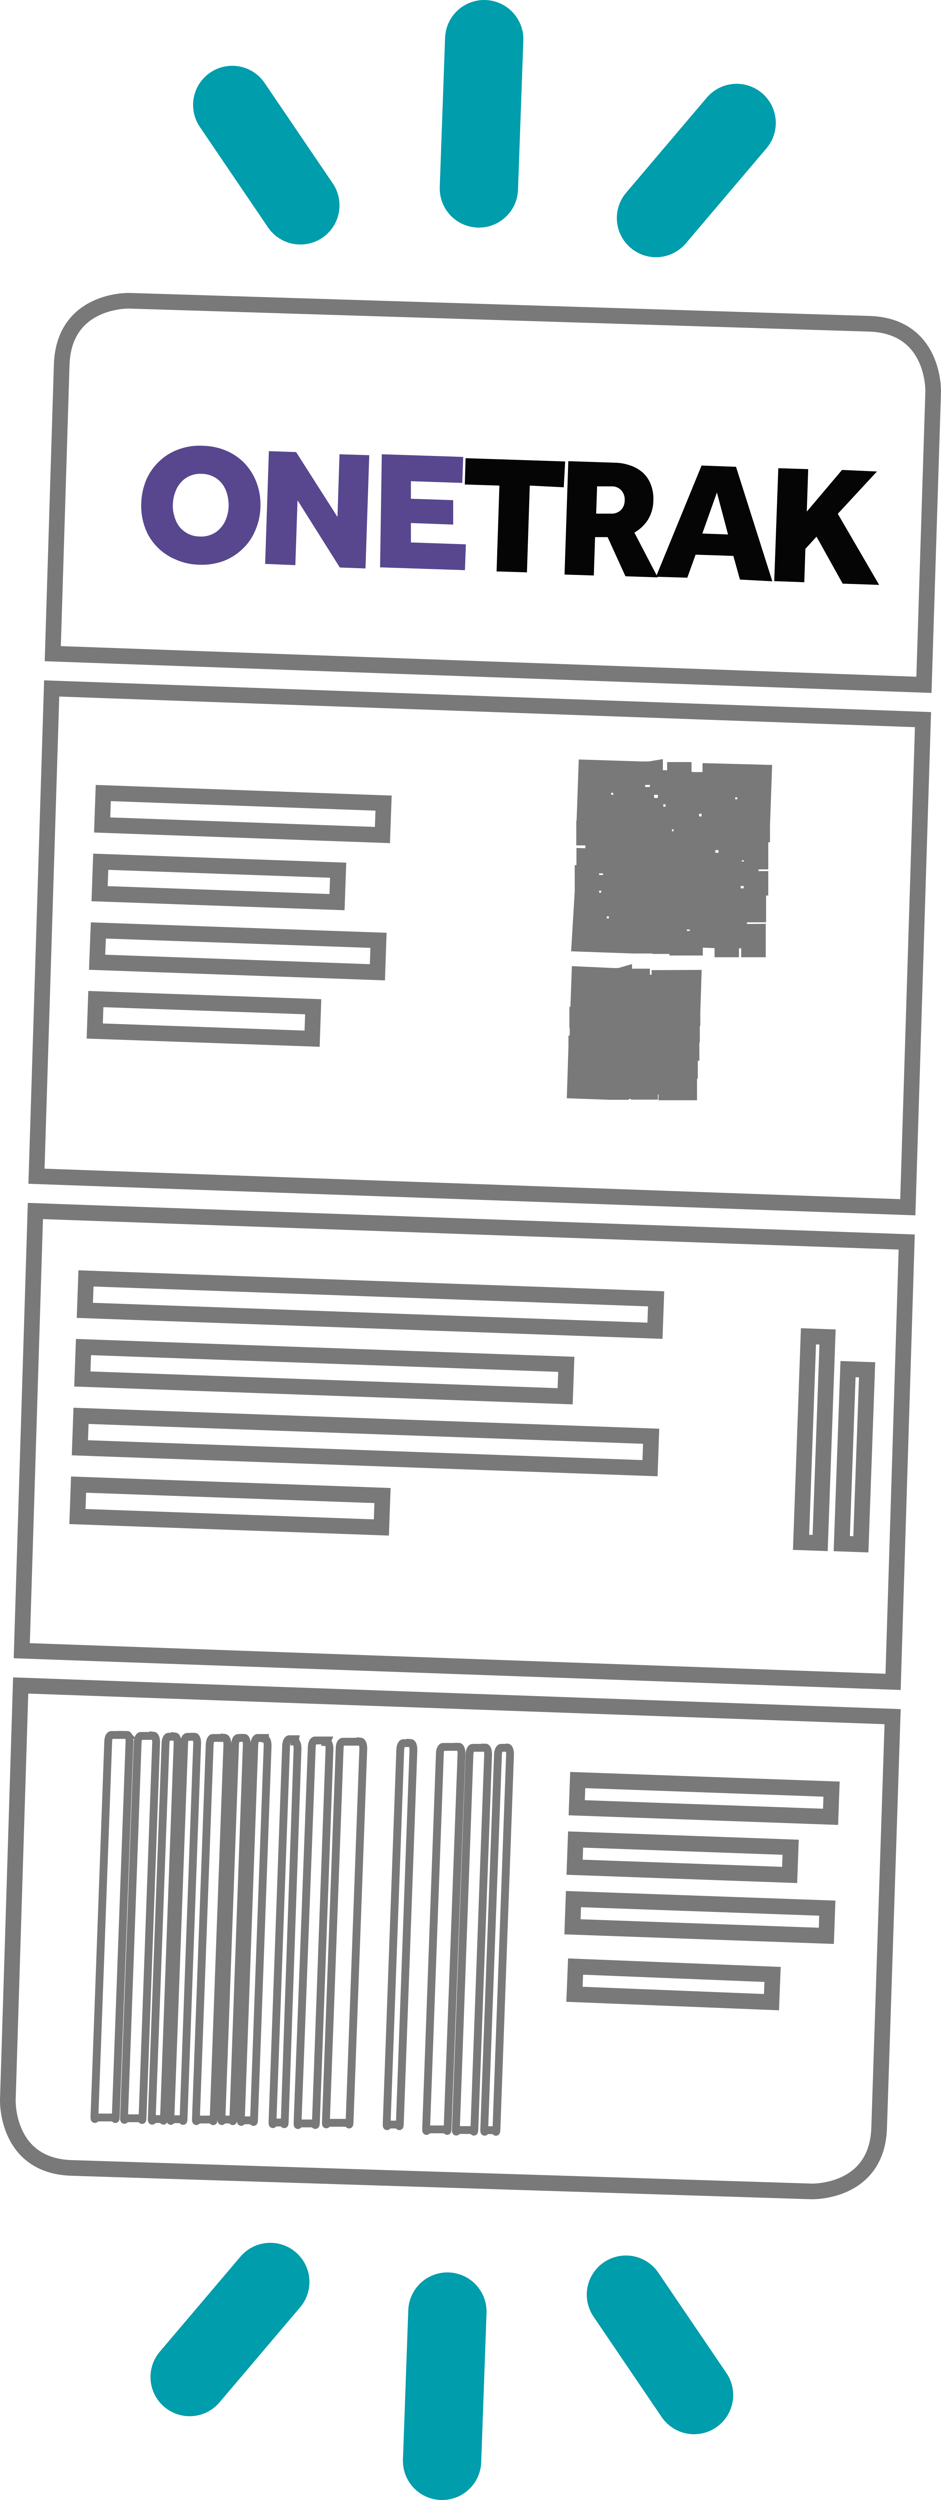
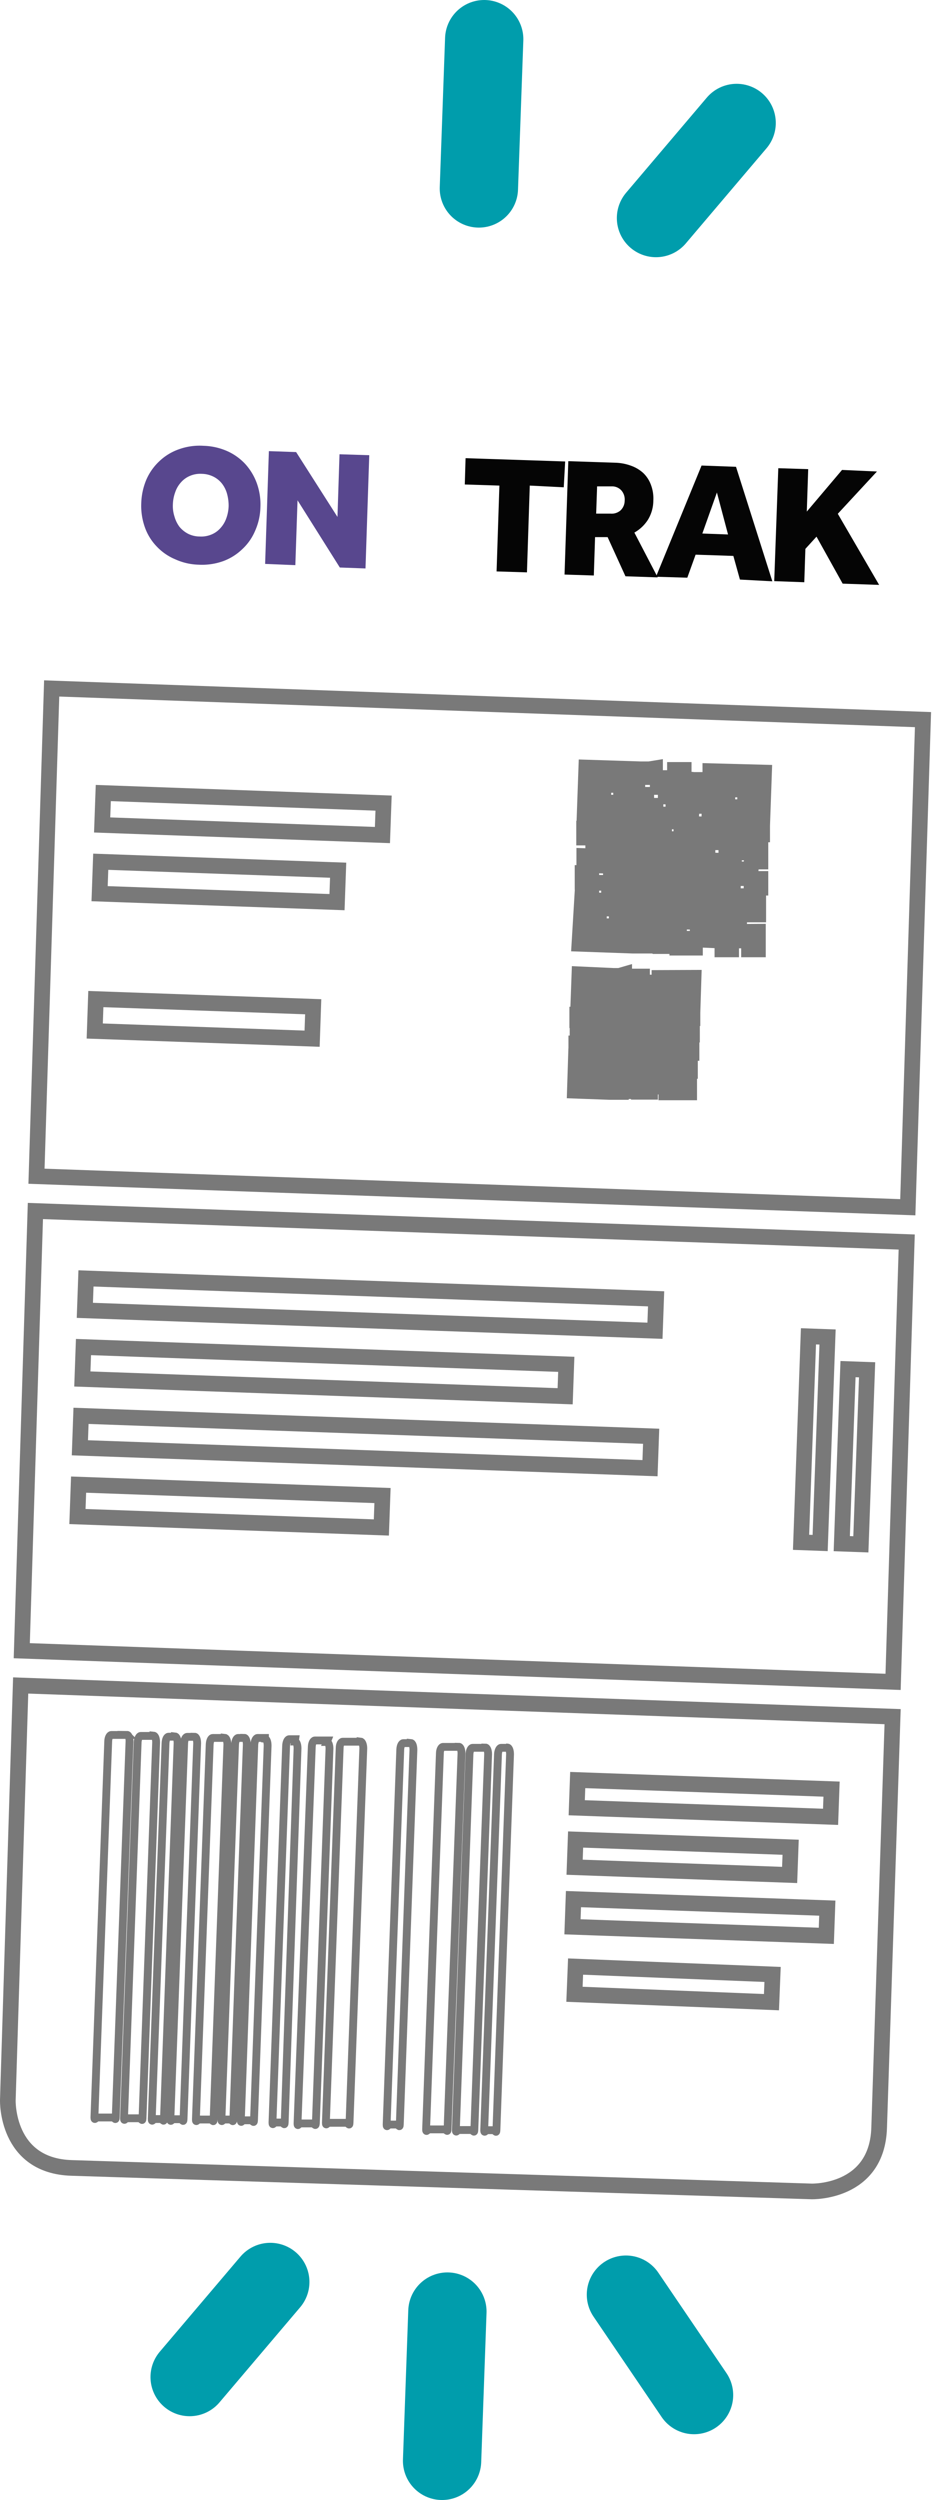
<svg xmlns="http://www.w3.org/2000/svg" viewBox="0 0 60.09 159.6">
  <g fill="none" stroke="#797979" stroke-miterlimit="10">
-     <path d="M59,43.72,59.59,25s.13-4.19-4.07-4.33L8.26,19.2s-4.17-.13-4.32,4.07L3.37,41.73Z" />
    <polygon points="3.3 43.95 2.33 75.09 57.97 77.07 58.94 45.94 3.3 43.95" />
    <path d="M1.32,107.6.5,134.07s-.13,4.2,4.07,4.33l47.25,1.5s4.19.13,4.32-4.06L57,109.59Z" />
    <polygon points="57.03 107.37 57.9 79.29 2.26 77.31 1.39 105.38 57.03 107.37" />
    <path d="M38.53,50.11l1.13,0,0,1.13-1.13,0Zm6.83-.88,0,.56-.57,0,0,.57h.57l-.08,2.27.56,0,0,.57-.56,0,0,.57.57,0,.56,0,0-1.13,1.7.06,0,.57h.56l0-.56.12-3.39Zm2.73,2.93-2.26-.09.08-2.26,2.26.08ZM46.45,50.4l1.13,0,0,1.13-1.13,0ZM38.25,58l1.13,0,0,1.13-1.14,0Zm6.83-.88h.56l0,.57-.56,0Zm-2.93,2.72.57,0,0,.56h-.56Zm.64-2.24.57,0,0,.57-.57,0Zm0,1.13.57,0,0,.57-.57,0ZM48,56.11l.56,0,0,.56-.57,0ZM37.2,55.73l.56,0,0,.57-.56,0Zm.1-2.83.56,0,0,.57-.56,0Zm6.34-3.17,0,.56-1.13,0,0,.56,1.7.06,0-.56,0-.57ZM48,53.85l0,.57-1.13,0,0,.56-1.69-.06,0-.56-.57,0,0,.57-1.13,0,0,.57,1.7.06,0,.56L44,56l-.57,0,0-.56-.57,0v.57l-.57,0,0-.56-.56,0,0,.56-.56,0,0,.57,1.13,0,0,.56.56,0,0-.56,1.13,0,0,.56-.57,0,0,.57.56,0,0,1.13.57,0,0,.57.56,0,0-.57,1.69.06,0-1.13.57,0,0-.56-.57,0,0-1.14-1.13,0,0-.57,1.13,0,0,.56.57,0,0-.56.57,0L48,55l.56,0,0-.56,0-.57-.56,0Zm-1.8,2.77-.06,1.7-1.7-.06.06-1.7Zm-1.55-4-.57,0,0,.57-.57,0,0,.57,0,.57.56,0,0-.57.56,0,0-.56h.57l0-.56Zm-1.4,7.31,1.13,0,0,.57-1.13,0ZM42,49.67l.56,0,0,.57-.56,0Zm4.38,4.12.57,0,0,.57-.57,0Zm.58-.54.58,0,0,.56-.56,0Zm-7.45,2.56.57,0,0,.57-.57,0Zm1,4,.08-2.26.57,0,0-.57,0-.56-.57,0,0,.57-1.7-.07,0-.56-.57,0-.56,0,0,.56-.56,0L37,60.25l3.39.12,1.13,0,0-.56Zm-.56,0-2.27-.08.08-2.26,2.27.08Zm.82-7.34.57,0,0,.56-.57,0Zm.69-3.36-.56,0L37.44,49l-.12,3.38.56,0,0,.56.57,0,0-.57.57,0L39,53h.57l0-.56,1.13,0,0-1.13.57,0,0-.57-.57,0,0-1.13.56,0,.57,0,0-.56Zm-1.23,2.78-2.26-.08L38,49.53l2.27.08Zm4-1,.56,0,0,.56h-.56ZM43.1,49.15h.56l0,.57-.56,0Zm1,3.42,0-.56-.57,0,0-.57H43L43,52l-1.14,0,0-.56-.57,0,0,.56,0,.57.57,0,0,1.13-1.71-.06,0-.57-.57,0,0,.57-1.7-.06,0,.56,1.13,0v.57l-1.7-.06,0,.56,1.7.07,0,.56.57,0,0-.57.57,0,0,.56.56,0,0-.56,1.14,0,0-.57-.57,0,0-.56.56,0,.57,0,0,.56.57,0,.56,0,0-.56-.56,0,0-.57-.57,0,0-1.13,1.7,0Zm-3.48,2.15-1.13,0,0-.56,1.13,0Zm1.58,3.46,0-.57,0-.57-.57,0,0,.57-.56,0,0,.57.56,0,0,.56-.56,0,0,.57,1.14,0,0-.57.56,0,0-.56Zm5,1.31,0-.57-.57,0,0,.57L45,59.41V60l1.13.05,0,.56.56,0,0-.57,1.14,0,0,.57.57,0,0-.56,0-.57Zm.65-2.25,0,.57-.56,0,0,.57,1.13,0,0-.57,0-.56Z" />
    <path d="M37.68,63l.73,0,0,.73-.74,0Zm4.43-.57v.36h-.36l0,.36.37,0L42,64.59h.36V65H42l0,.36.37,0h.37l0-.73,1.11,0,0,.37.37,0,0-.37.07-2.21Zm1.78,1.9-1.47-.06,0-1.46,1.47,0Zm-1.07-1.15.74,0,0,.73-.74,0Zm-5.33,5,.74,0,0,.74-.74,0Zm4.44-.58.37,0,0,.36h-.36ZM40,69.3l.37,0,0,.36H40Zm.42-1.45h.36v.37h-.37Zm0,.73.37,0,0,.36h-.36Zm3.38-1.72.36,0v.36h-.37Zm-7-.25.36,0V67H36.8Zm.06-1.84.37,0v.36h-.37ZM41,62.71l0,.37-.73,0v.37l1.1,0v-.37l0-.36Zm2.85,2.68v.37l-.74,0v.37l-1.11,0,0-.37h-.37l0,.37-.73,0v.37l1.1,0v.36l-.74,0h-.37l0-.37-.37,0v.37h-.37v-.37h-.37v.37h-.37v.36l.73,0v.37h.37v-.37l.74,0v.37l-.37,0,0,.37h.37l0,.74h.37V69h.37v-.37l1.1,0,0-.73h.37v-.36l-.37,0,0-.74-.74,0,0-.37.73,0v.36l.37,0v-.37h.37v-.37l.37,0V65.4Zm-1.17,1.8,0,1.11-1.1,0,0-1.11Zm-1-2.61-.37,0,0,.37h-.36v.37l0,.36.37,0V65.3h.37l0-.37L42,65v-.37Zm-.91,4.75.74,0,0,.37-.73,0Zm-.86-6.66h.36v.37h-.37Zm2.85,2.68h.36v.37h-.37Zm.37-.35h.37v.37l-.37,0Zm-4.84,1.66.37,0V67h-.37Zm.64,2.6L39,67.79h.36l0-.36v-.37H39v.37l-1.11,0,0-.37-.37,0h-.37v.37h-.37l-.07,2.2,2.2.08.74,0v-.37Zm-.36,0-1.48,0,.05-1.47,1.48,0Zm.53-4.77.37,0v.37l-.37,0Zm.45-2.19h-.37L37,62.2l-.08,2.2.36,0v.37h.37v-.37l.37,0v.36h.37v-.36l.73,0,0-.73h.37v-.37h-.37l0-.73h.74v-.36Zm-.8,1.82-1.47-.06,0-1.47,1.47.05Zm2.6-.65h.37v.37l-.37,0Zm-.69-1.13H41v.37h-.37Zm.65,2.23V64.2h-.37l0-.37-.37,0v.37l-.74,0,0-.38h-.37l0,.37v.37h.37l0,.74-1.1,0,0-.37-.37,0,0,.37-1.1,0v.37l.73,0v.37l-1.11,0v.37l1.11,0,0,.37h.37V66.3h.37v.37H39v-.37l.73,0,0-.37h-.37V65.6l.37,0h.37l0,.36.37,0h.37v-.37h-.36v-.37h-.37l0-.73,1.1,0ZM39,66l-.73,0v-.37l.74,0Zm1,2.24v-.73l-.36,0,0,.37-.37,0v.38h.37v.37l-.37,0,0,.37.74,0v-.37h.37v-.36Zm3.28.86v-.37l-.37,0V69l-1.1,0,0,.37.74,0v.37l.36,0,0-.37.73,0v.37h.37v-.74Zm.42-1.46V68l-.37,0v.37l.73,0v-.74Z" />
    <path d="M8.1,110.75h0c.11,0,.18.2.17.43l-.88,24c0,.23-.08,0-.17,0l-1,0c-.1,0-.19.22-.19,0l.88-24c0-.24.1-.42.2-.42l1,0Zm1.7.07-.81,0c-.1,0-.19.18-.2.41l-.87,24c0,.23.08,0,.18,0l.82,0c.1,0,.17.25.18,0l.87-24c0-.23-.06-.42-.17-.43Zm1.37.05h-.4c-.11,0-.19.18-.2.41l-.88,24c0,.24.09,0,.19,0l.41,0c.1,0,.17.24.18,0l.87-24c0-.22-.06-.42-.17-.43Zm18.12.64h0c.11,0,.18.19.18.43l-.89,24c0,.22-.08,0-.18,0l-1,0c-.1,0-.19.23-.19,0l.88-24c0-.24.1-.42.2-.42l1,0Zm1.7.07-.81,0c-.1,0-.19.18-.2.4l-.87,24c0,.23.08,0,.18,0l.82,0c.1,0,.17.24.18,0l.88-24c0-.22-.07-.42-.18-.42Zm1.37,0H32c-.1,0-.19.18-.2.41l-.88,24c0,.23.09,0,.19,0h.41c.1,0,.17.24.18,0l.87-24c0-.22-.06-.42-.17-.43Zm-19.94-.7-.46,0c-.11,0-.19.17-.2.41l-.88,24c0,.24.09,0,.19,0h.47c.1,0,.17.25.18,0l.87-24c0-.23-.06-.42-.17-.42Zm1.93.07-.76,0c-.11,0-.19.19-.2.42l-.88,23.94c0,.23.09,0,.19,0l.76,0c.1,0,.18.24.18,0l.88-23.94c0-.23-.07-.42-.17-.43Zm1.24,0-.38,0c-.1,0-.19.18-.2.42l-.87,23.94c0,.23.08,0,.19,0h.38c.1,0,.17.24.19,0l.86-23.94c0-.23-.06-.43-.17-.43Zm1.33,0-.47,0c-.1,0-.19.18-.21.41l-.86,24c0,.23.07,0,.18,0l.47,0c.1,0,.18.24.19,0l.87-23.92c0-.25-.07-.43-.17-.44Zm9.31.33h-.47c-.1,0-.19.17-.2.41l-.87,23.94c0,.24.08,0,.18,0l.48,0c.1,0,.17.24.18,0l.87-23.92c0-.24-.06-.43-.17-.44Zm-7.38-.25-.38,0c-.1,0-.19.18-.2.42L17.4,135.5c0,.24.08,0,.18,0H18c.1,0,.17.25.18,0L19,111.61c0-.23-.07-.43-.17-.43Zm2.06.08-.8,0c-.1,0-.19.17-.2.4L19,135.56c0,.24.08,0,.18,0l.8,0c.1,0,.17.23.19,0l.87-23.93c0-.23-.07-.42-.17-.42Zm2.12.08-1.14,0c-.11,0-.2.18-.2.41l-.88,23.92c0,.23.09,0,.18,0l1.15,0c.1,0,.17.25.18,0l.88-23.91c0-.23-.08-.42-.17-.43Z" stroke-width=".5" />
    <rect x="14.48" y="43.01" width="2.04" height="17.91" transform="translate(-36.98 65.59) rotate(-87.94)" />
    <rect x="12.95" y="48.71" width="2.04" height="15.17" transform="translate(-42.78 68.26) rotate(-87.96)" />
-     <polygon points="24.1 62.07 6.2 61.43 6.28 59.4 24.17 60.03 24.1 62.07" />
    <polygon points="19.93 66.31 6.05 65.82 6.12 63.78 20 64.27 19.93 66.31" />
    <rect x="44.08" y="106.71" width="1.77" height="16.22" transform="translate(-71.39 155.64) rotate(-87.95)" />
    <rect x="42.71" y="111.7" width="1.77" height="13.74" transform="translate(-76.47 157.87) rotate(-87.94)" />
    <rect x="43.81" y="114.3" width="1.77" height="16.22" transform="translate(-79.23 162.72) rotate(-87.96)" />
    <rect x="41.85" y="119.86" width="1.77" height="12.58" transform="matrix(0.04, -1, 1, 0.04, -84.85, 164.37)" />
    <rect x="22.63" y="65.07" width="2.04" height="36.43" transform="translate(-60.42 103.94) rotate(-87.95)" />
    <rect x="19.69" y="72.15" width="2.04" height="30.85" transform="translate(-67.55 105.13) rotate(-87.95)" />
    <rect x="22.32" y="73.84" width="2.04" height="36.43" transform="translate(-69.49 112.09) rotate(-87.95)" />
    <rect x="13.66" y="86.43" width="2.04" height="19.42" transform="translate(-81.92 107.36) rotate(-87.94)" />
    <rect x="45.41" y="91.3" width="13.16" height="1.22" transform="translate(-41.72 140.56) rotate(-87.94)" />
    <rect x="48.99" y="92.4" width="11.15" height="1.22" transform="translate(-40.34 144.2) rotate(-87.95)" />
  </g>
  <g>
    <g fill="#58478e">
      <path d="M12.69,36.05a3.83,3.83,0,0,1-1.49-.34A3.47,3.47,0,0,1,10,34.88a3.38,3.38,0,0,1-.75-1.22,4.09,4.09,0,0,1-.23-1.53,4.17,4.17,0,0,1,.33-1.52,3.55,3.55,0,0,1,.83-1.17,3.47,3.47,0,0,1,1.22-.75A3.9,3.9,0,0,1,13,28.46a4,4,0,0,1,1.49.33,3.55,3.55,0,0,1,1.17.83,3.71,3.71,0,0,1,.74,1.23,4,4,0,0,1,.23,1.53,3.93,3.93,0,0,1-.34,1.51,3.39,3.39,0,0,1-.82,1.17,3.51,3.51,0,0,1-1.21.76A4,4,0,0,1,12.69,36.05Zm.06-1.8a1.69,1.69,0,0,0,.76-.13,1.54,1.54,0,0,0,.57-.41,1.83,1.83,0,0,0,.37-.62,2.51,2.51,0,0,0,.15-.78,2.88,2.88,0,0,0-.1-.78,1.88,1.88,0,0,0-.32-.65,1.6,1.6,0,0,0-.55-.45,1.72,1.72,0,0,0-.74-.18,1.67,1.67,0,0,0-.76.13,1.57,1.57,0,0,0-.57.41,1.78,1.78,0,0,0-.37.63,2.45,2.45,0,0,0-.15.77,2.2,2.2,0,0,0,.1.78,2,2,0,0,0,.32.66,1.77,1.77,0,0,0,.54.44A1.66,1.66,0,0,0,12.75,34.25Z" />
      <path d="M17.17,28.8l1.74.06L21.55,33l.13-4,1.9.06-.24,7.23-1.64-.06L19,31.94l-.14,4.14L16.93,36Z" />
-       <path d="M24.38,29l5.2.17-.06,1.66-3.28-.11,0,1.12,2.7.09,0,1.56-2.7-.1,0,1.24,3.51.12-.06,1.65-5.42-.18Z" />
    </g>
    <g fill="#050505">
      <path d="M31.89,31l-2.21-.07.05-1.68,6.36.21L36,31.11,33.83,31l-.18,5.54-1.94-.06Z" />
      <path d="M36.29,29.44l3,.1a3.12,3.12,0,0,1,1,.19,2.3,2.3,0,0,1,.79.47,2,2,0,0,1,.49.76,2.45,2.45,0,0,1,.15,1,2.36,2.36,0,0,1-.35,1.23,2.47,2.47,0,0,1-.86.81L42,36.86l-2.06-.07-1.14-2.5-.8,0-.08,2.45-1.87-.06ZM39,32.79a.85.85,0,0,0,.63-.21.86.86,0,0,0,.26-.61.88.88,0,0,0-.21-.66.8.8,0,0,0-.63-.26l-.92,0-.06,1.74Z" />
      <path d="M44.8,29.72l2.2.08,2.32,7.31L47.25,37l-.42-1.51-2.41-.08-.53,1.47-2-.06Zm1.69,4.4-.71-2.68-.93,2.62Z" />
      <path d="M49.7,29.89l1.91.06-.09,2.71L53.77,30,56,30.1l-2.5,2.7,2.64,4.54-2.33-.08-1.67-3-.71.78-.07,2.13-1.92-.07Z" />
    </g>
  </g>
  <g fill="none" stroke="#009dac" stroke-width="5" stroke-linecap="round" stroke-miterlimit="10">
    <line x1="30.92" y1="2.5" x2="30.58" y2="12.03" />
    <line x1="47.04" y1="7.85" x2="41.89" y2="13.92" />
-     <line x1="14.83" y1="6.7" x2="19.18" y2="13.11" />
    <line x1="28.23" y1="157.1" x2="28.57" y2="147.57" />
    <line x1="12.11" y1="151.75" x2="17.26" y2="145.68" />
    <line x1="44.32" y1="152.9" x2="39.97" y2="146.49" />
  </g>
</svg>